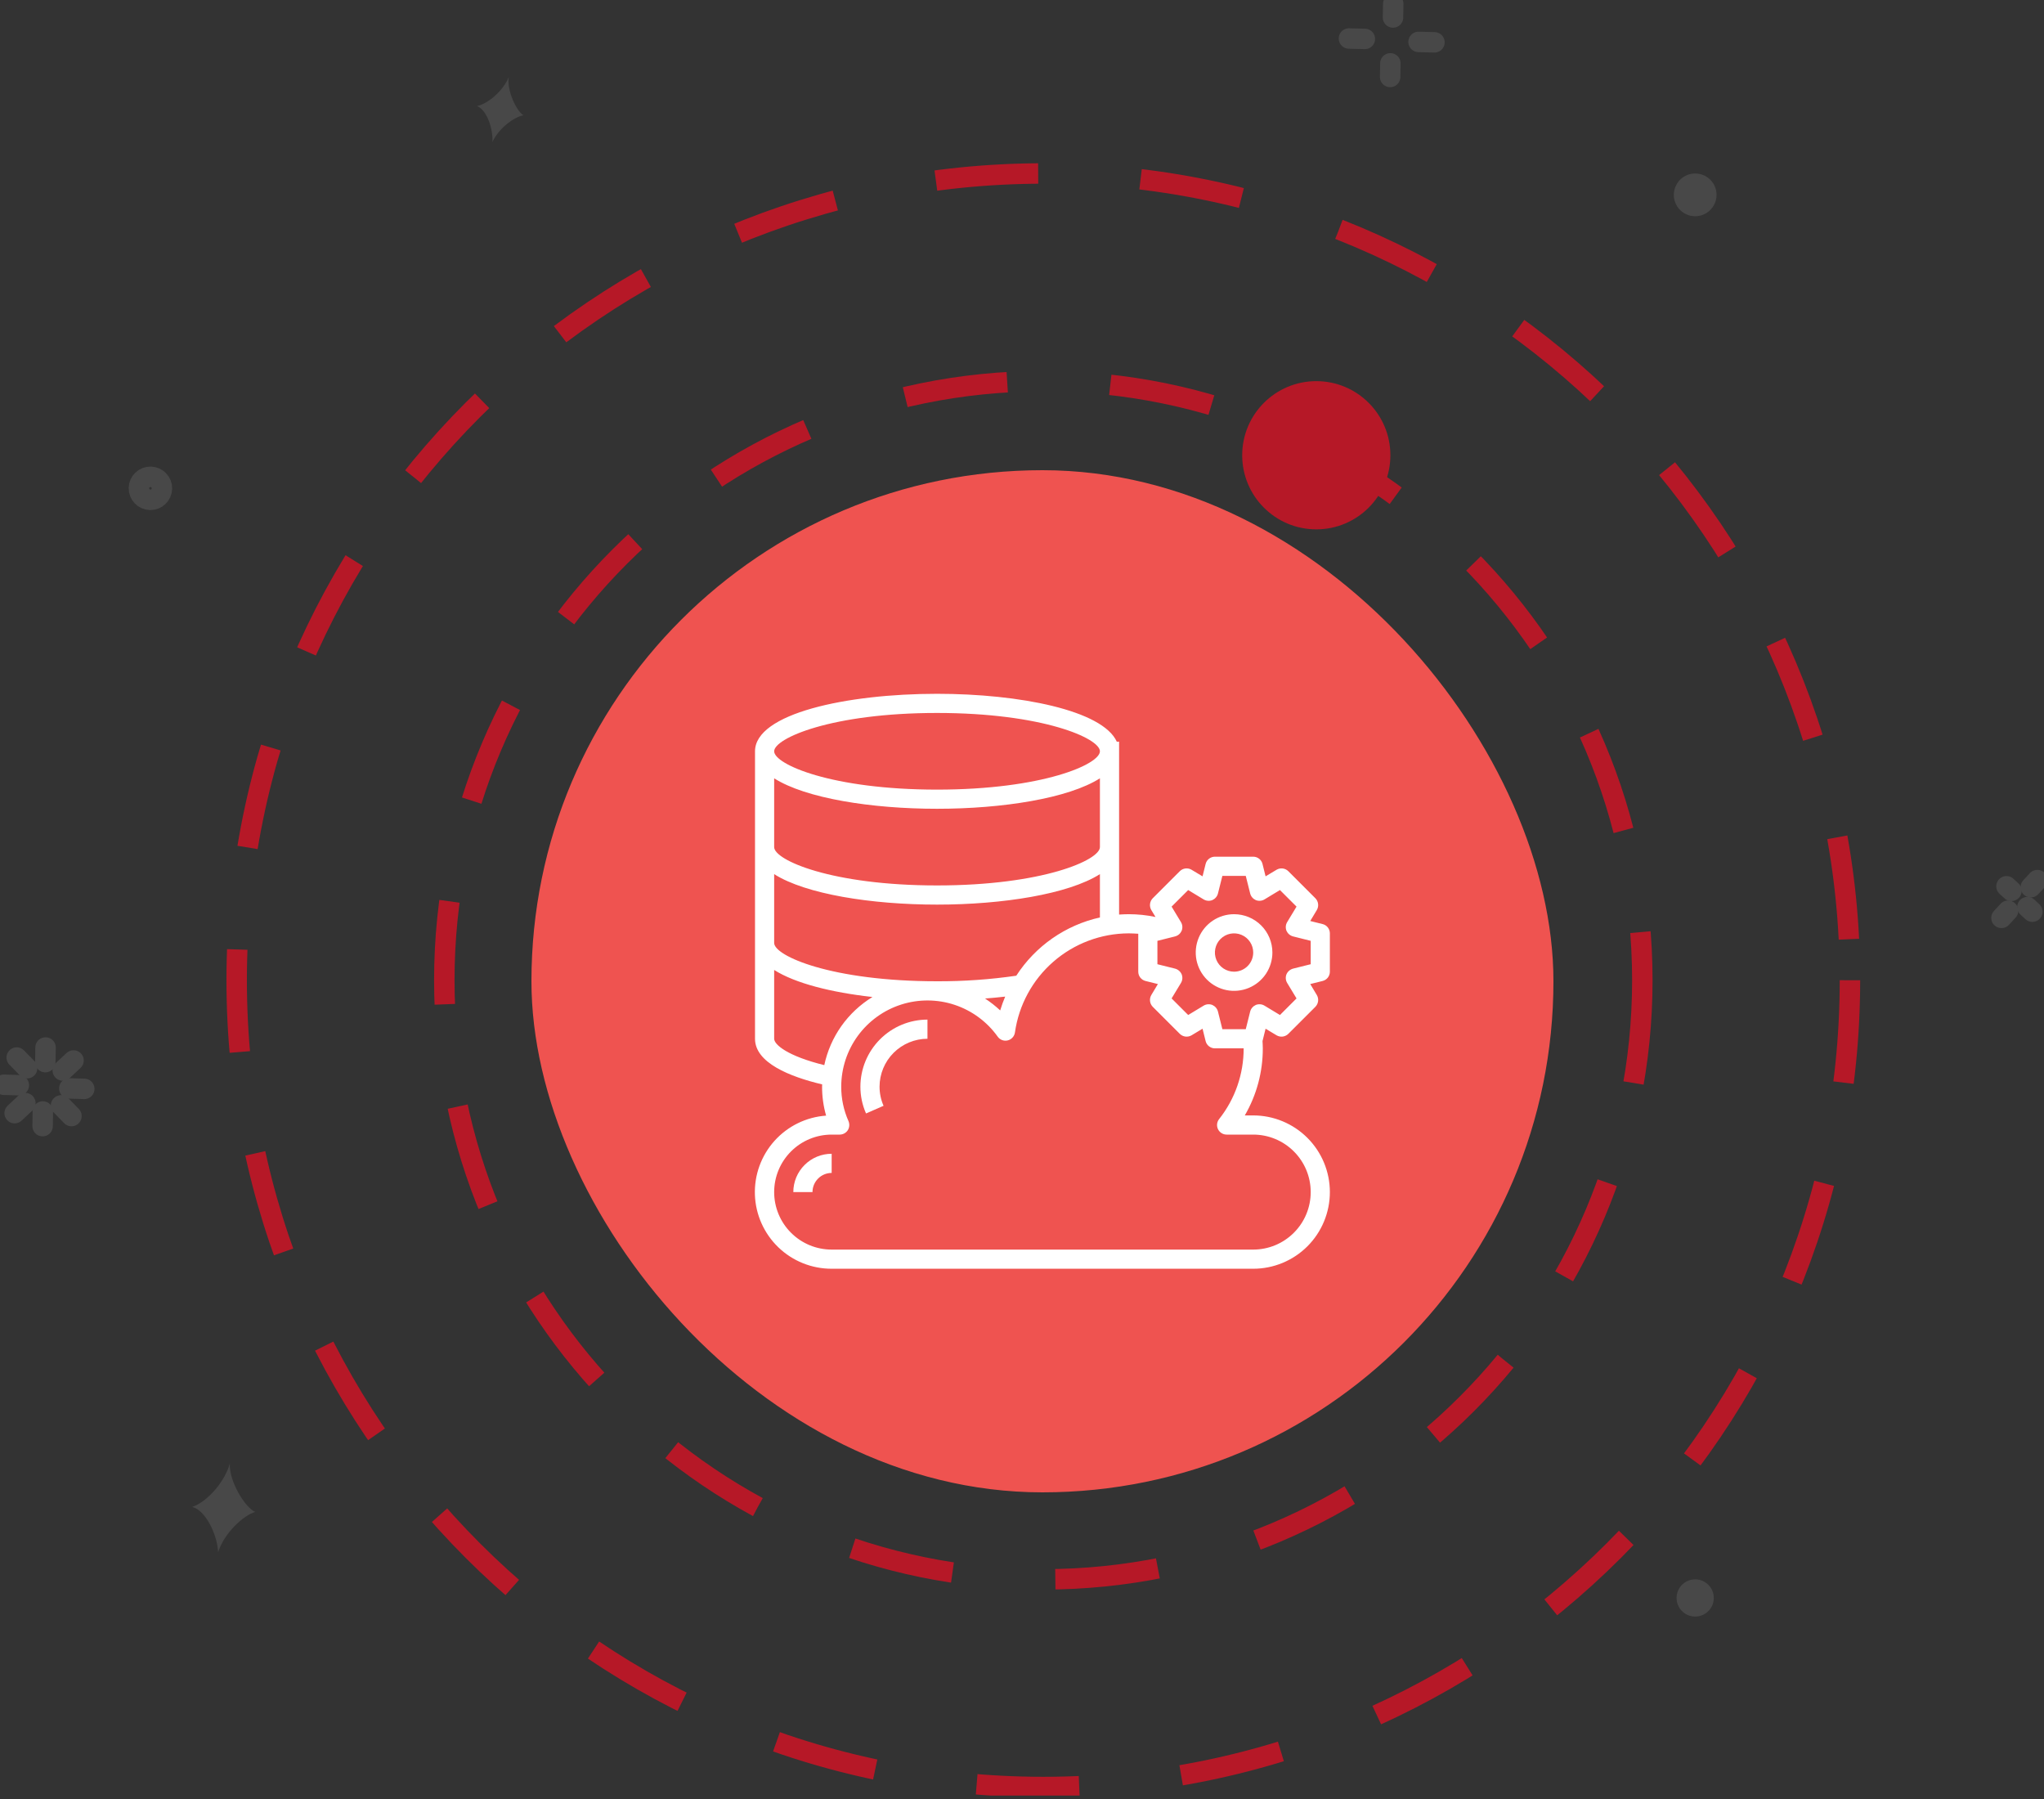
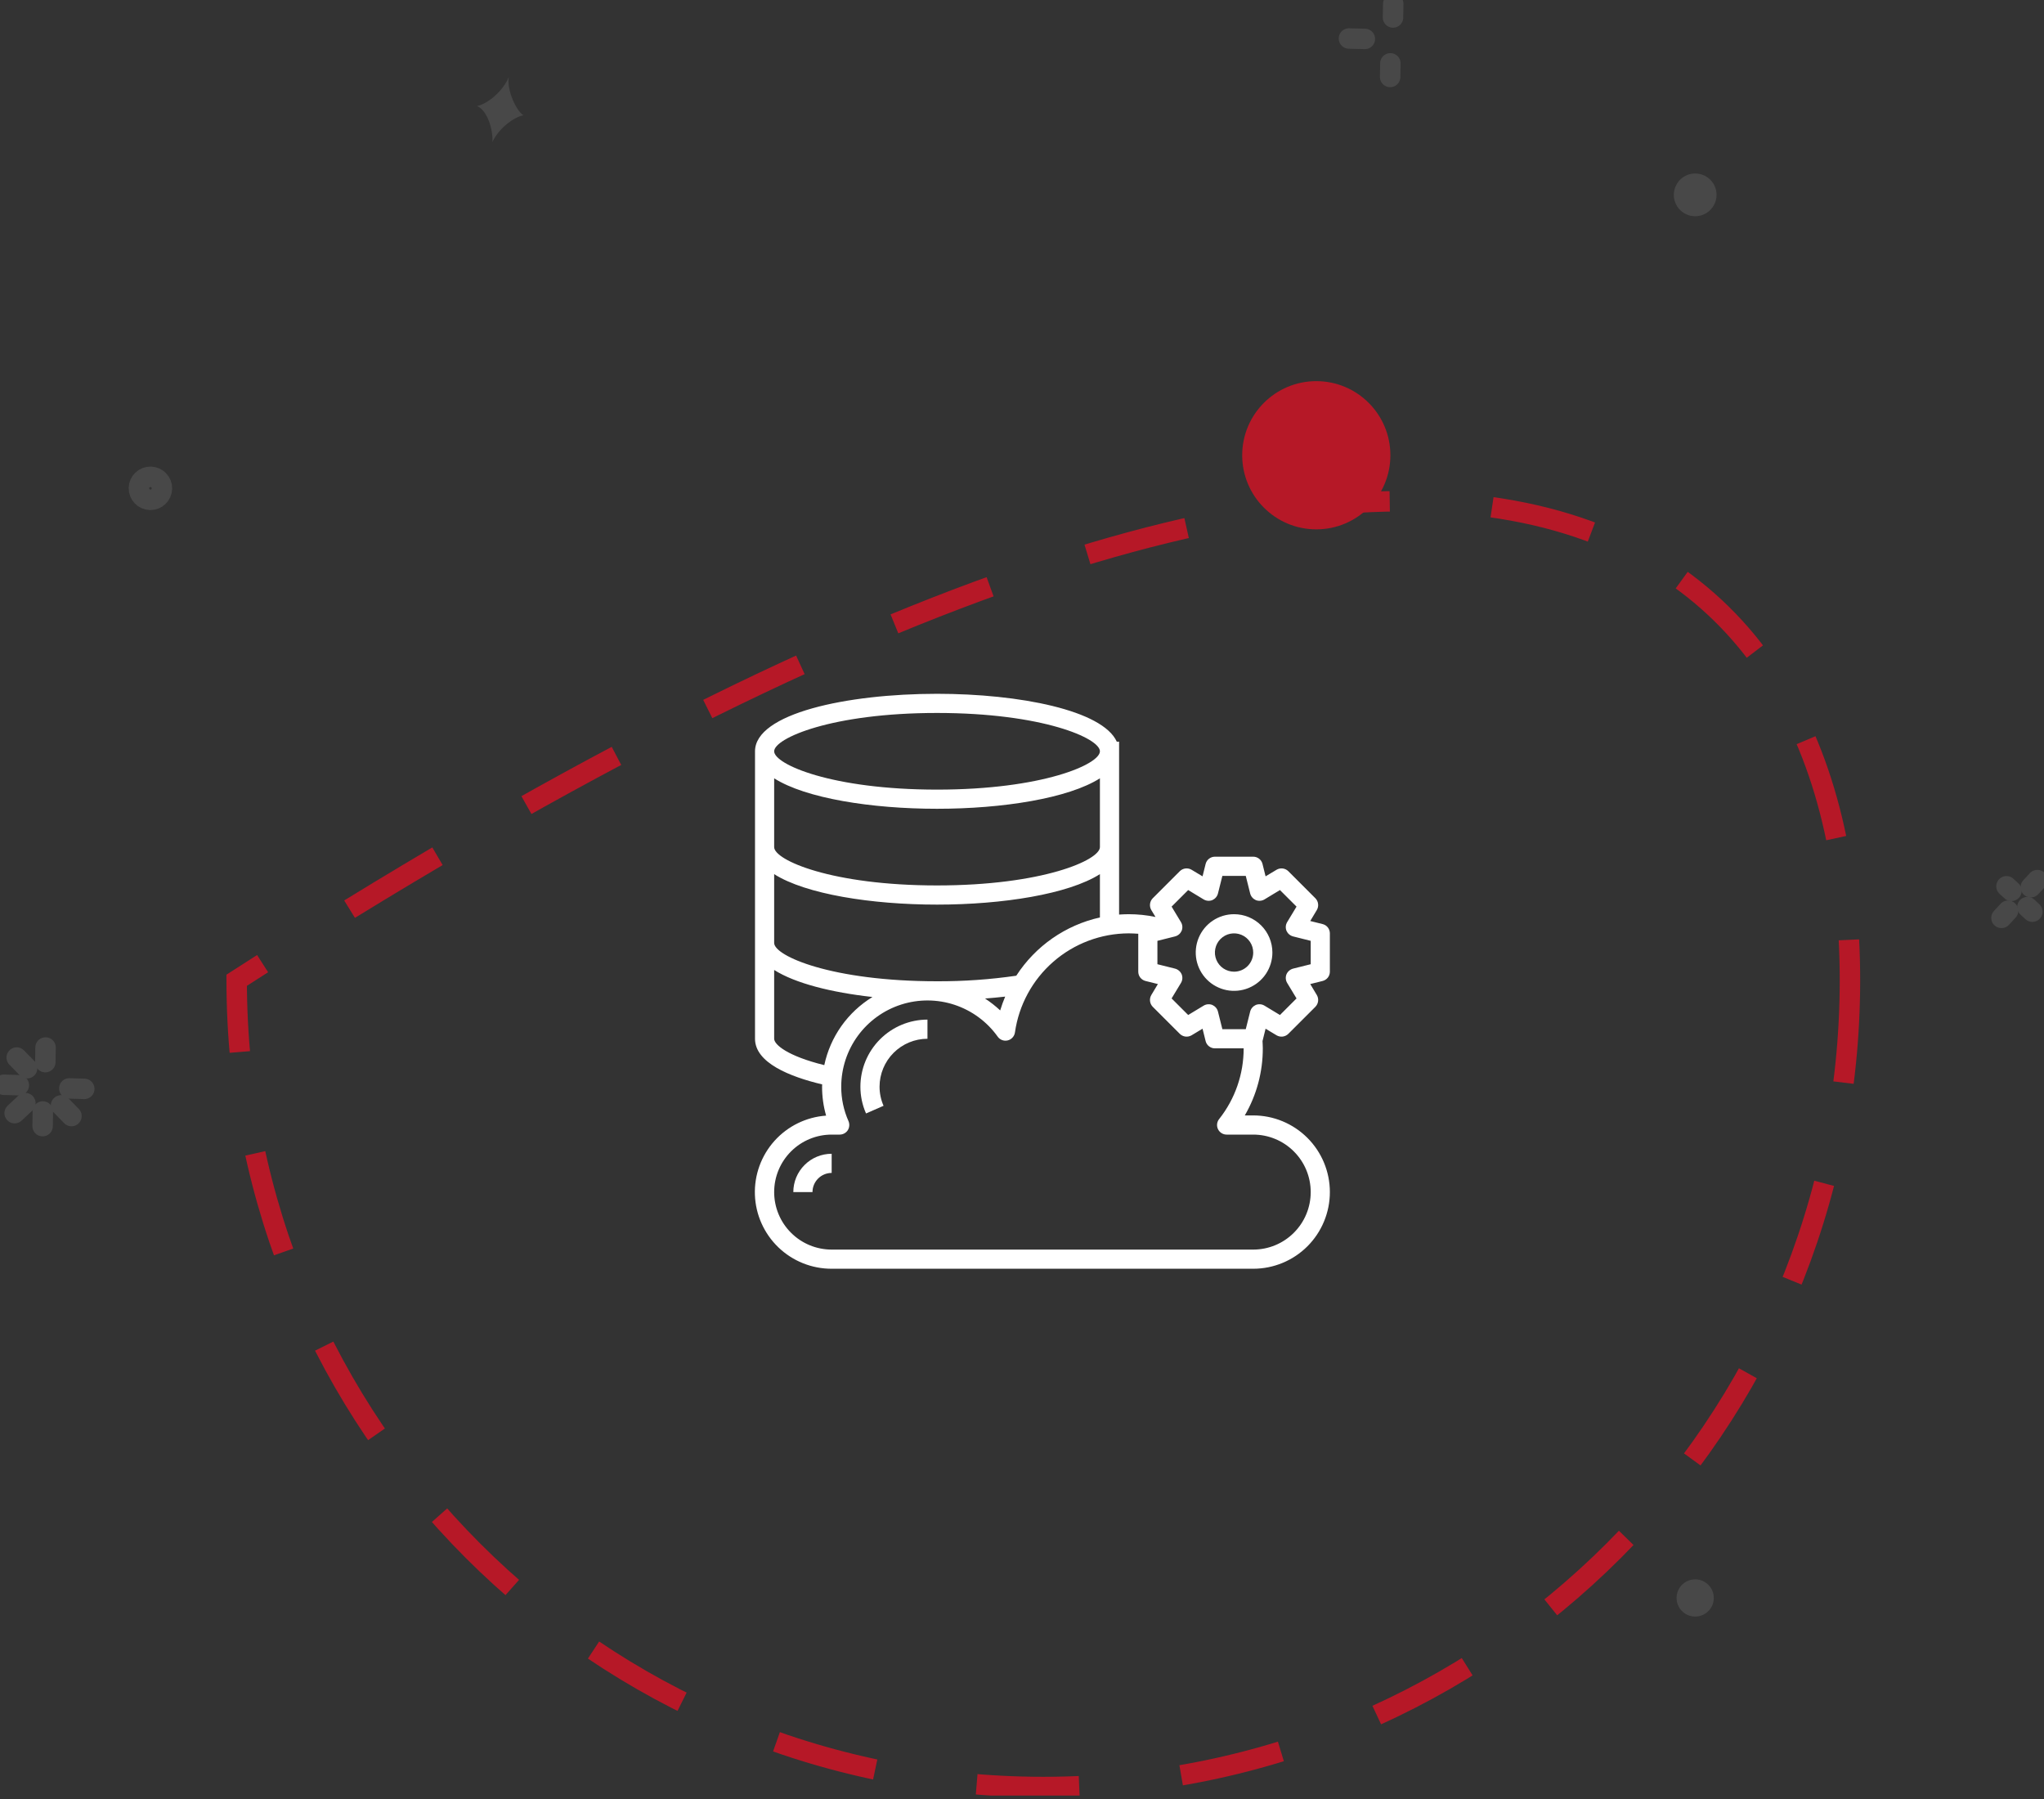
<svg xmlns="http://www.w3.org/2000/svg" width="100" height="88" viewBox="0 0 100 88" fill="none">
  <rect x="0" y="0" width="100" height="88" fill="#333333" stroke="none" />
  <g clip-path="url(#clip0)">
-     <path fill-rule="evenodd" clip-rule="evenodd" d="M90.506 47.95C90.506 69.745 72.837 87.414 51.042 87.414C29.247 87.414 11.579 69.745 11.579 47.95C11.579 26.155 29.247 8.486 51.042 8.486C72.837 8.486 90.506 26.155 90.506 47.95Z" stroke="#B61827" stroke-dasharray="5.02 5.02" />
-     <path fill-rule="evenodd" clip-rule="evenodd" d="M80.349 47.95C80.349 64.135 67.228 77.256 51.042 77.256C34.857 77.256 21.737 64.135 21.737 47.95C21.737 31.765 34.857 18.644 51.042 18.644C67.228 18.644 80.349 31.765 80.349 47.95Z" stroke="#B61827" stroke-dasharray="5.05 5.05" />
+     <path fill-rule="evenodd" clip-rule="evenodd" d="M90.506 47.95C90.506 69.745 72.837 87.414 51.042 87.414C29.247 87.414 11.579 69.745 11.579 47.95C72.837 8.486 90.506 26.155 90.506 47.95Z" stroke="#B61827" stroke-dasharray="5.02 5.02" />
    <path d="M4.124 53.263L3.391 53.241" stroke="#484848" stroke-linecap="round" />
-     <path d="M3.598 51.874L3.072 52.365" stroke="#484848" stroke-linecap="round" />
    <path d="M2.228 51.24L2.217 51.956" stroke="#484848" stroke-linecap="round" />
    <path d="M0.817 51.731L1.327 52.254" stroke="#484848" stroke-linecap="round" />
    <path d="M0.19 53.062L0.922 53.084" stroke="#484848" stroke-linecap="round" />
    <path d="M0.716 54.451L1.241 53.96" stroke="#484848" stroke-linecap="round" />
    <path d="M2.085 55.086L2.096 54.369" stroke="#484848" stroke-linecap="round" />
    <path d="M3.497 54.593L2.987 54.071" stroke="#484848" stroke-linecap="round" />
    <path d="M99.676 43.05L99.354 43.399" stroke="#484848" stroke-linecap="round" />
    <path d="M98.164 43.353L98.407 43.577" stroke="#484848" stroke-linecap="round" />
    <path d="M97.919 44.899L98.241 44.55" stroke="#484848" stroke-linecap="round" />
    <path d="M99.43 44.596L99.188 44.372" stroke="#484848" stroke-linecap="round" />
-     <path d="M70.179 2.071L69.4 2.05" stroke="#484848" stroke-linecap="round" />
    <path d="M68.163 0.19L68.151 0.856" stroke="#484848" stroke-linecap="round" />
    <path d="M65.995 1.884L66.774 1.904" stroke="#484848" stroke-linecap="round" />
    <path d="M68.011 3.765L68.022 3.099" stroke="#484848" stroke-linecap="round" />
-     <path fill-rule="evenodd" clip-rule="evenodd" d="M12.486 73.957C11.925 74.124 10.992 74.948 10.672 75.924C10.619 75.017 10.043 73.877 9.409 73.713C10.182 73.439 11.02 72.434 11.243 71.588C11.202 72.475 12.008 73.764 12.486 73.957Z" fill="#484848" />
    <path fill-rule="evenodd" clip-rule="evenodd" d="M25.612 5.637C25.18 5.714 24.413 6.246 24.091 6.946C24.129 6.265 23.799 5.366 23.341 5.189C23.941 5.052 24.652 4.376 24.891 3.765C24.784 4.422 25.273 5.452 25.612 5.637Z" fill="#484848" />
    <path fill-rule="evenodd" clip-rule="evenodd" d="M82.912 10.577C82.335 10.564 81.877 10.086 81.89 9.509C81.903 8.932 82.38 8.474 82.957 8.487C83.535 8.499 83.993 8.977 83.98 9.554C83.967 10.132 83.49 10.589 82.912 10.577Z" fill="#484848" />
    <path fill-rule="evenodd" clip-rule="evenodd" d="M82.915 79.076C82.413 79.065 82.014 78.649 82.025 78.147C82.036 77.644 82.452 77.245 82.955 77.256C83.457 77.267 83.856 77.683 83.845 78.186C83.834 78.688 83.418 79.087 82.915 79.076Z" fill="#484848" />
    <path fill-rule="evenodd" clip-rule="evenodd" d="M7.347 24.45C7.036 24.443 6.789 24.186 6.796 23.874C6.802 23.563 7.06 23.317 7.371 23.323C7.682 23.33 7.929 23.588 7.923 23.899C7.916 24.21 7.658 24.457 7.347 24.45Z" stroke="#484848" stroke-linecap="round" />
    <path fill-rule="evenodd" clip-rule="evenodd" d="M68.023 22.269C68.023 24.271 66.399 25.894 64.398 25.894C62.396 25.894 60.773 24.271 60.773 22.269C60.773 20.267 62.396 18.644 64.398 18.644C66.399 18.644 68.023 20.267 68.023 22.269Z" fill="#B61827" />
-     <rect x="26" y="23" width="50" height="50" rx="25" fill="#EF5350" />
    <path d="M38.812 58.312H39.75C39.75 58.064 39.849 57.825 40.025 57.65C40.2 57.474 40.439 57.375 40.688 57.375V56.438C40.19 56.438 39.713 56.635 39.362 56.987C39.01 57.338 38.812 57.815 38.812 58.312V58.312Z" fill="white" />
    <path d="M42.094 53.156C42.093 53.607 42.187 54.053 42.369 54.466L43.227 54.091C43.097 53.796 43.031 53.478 43.031 53.156C43.032 52.535 43.279 51.939 43.718 51.5C44.158 51.06 44.754 50.813 45.375 50.812V49.875C44.505 49.876 43.671 50.222 43.056 50.837C42.441 51.452 42.095 52.286 42.094 53.156V53.156Z" fill="white" />
    <path d="M65.062 47.531V45.656C65.062 45.552 65.027 45.45 64.963 45.367C64.898 45.285 64.808 45.227 64.706 45.202L64.102 45.052L64.425 44.513C64.478 44.423 64.499 44.318 64.486 44.215C64.474 44.111 64.427 44.015 64.355 43.941L63.028 42.614C62.954 42.541 62.857 42.495 62.754 42.482C62.651 42.47 62.546 42.491 62.456 42.544L61.917 42.867L61.767 42.263C61.742 42.161 61.684 42.071 61.601 42.006C61.519 41.941 61.417 41.906 61.312 41.906H59.438C59.333 41.906 59.231 41.941 59.149 42.006C59.066 42.071 59.008 42.161 58.983 42.263L58.833 42.867L58.294 42.544C58.204 42.491 58.099 42.47 57.996 42.482C57.893 42.495 57.796 42.541 57.722 42.614L56.395 43.941C56.323 44.015 56.276 44.111 56.264 44.215C56.251 44.318 56.273 44.423 56.325 44.513L56.531 44.855C56.1 44.764 55.66 44.719 55.219 44.719C55.059 44.719 54.905 44.728 54.75 44.737V36.281H54.638C53.944 34.744 49.875 33.938 45.844 33.938C41.419 33.938 36.938 34.903 36.938 36.75V50.812C36.938 51.989 38.644 52.669 40.223 53.044C40.223 53.081 40.219 53.119 40.219 53.156C40.218 53.635 40.284 54.111 40.416 54.572C39.446 54.641 38.541 55.083 37.891 55.806C37.241 56.53 36.898 57.477 36.933 58.449C36.968 59.42 37.38 60.34 38.08 61.014C38.78 61.688 39.715 62.064 40.688 62.062H61.312C62.307 62.062 63.261 61.667 63.964 60.964C64.667 60.261 65.062 59.307 65.062 58.312C65.062 57.318 64.667 56.364 63.964 55.661C63.261 54.958 62.307 54.562 61.312 54.562H60.9C61.479 53.566 61.783 52.434 61.781 51.281C61.781 51.159 61.772 51.042 61.767 50.925L61.917 50.32L62.456 50.644C62.546 50.696 62.651 50.718 62.754 50.705C62.857 50.692 62.954 50.646 63.028 50.573L64.355 49.247C64.427 49.172 64.474 49.076 64.486 48.973C64.499 48.87 64.478 48.765 64.425 48.675L64.102 48.136L64.706 47.986C64.808 47.961 64.898 47.902 64.963 47.82C65.027 47.738 65.062 47.636 65.062 47.531V47.531ZM45.844 34.875C51 34.875 53.812 36.112 53.812 36.75C53.812 37.388 51 38.625 45.844 38.625C40.688 38.625 37.875 37.388 37.875 36.75C37.875 36.112 40.688 34.875 45.844 34.875ZM37.875 38.072C39.417 39.052 42.638 39.562 45.844 39.562C49.05 39.562 52.27 39.052 53.812 38.072V41.438C53.812 42.075 51 43.312 45.844 43.312C40.688 43.312 37.875 42.075 37.875 41.438V38.072ZM37.875 42.759C39.417 43.739 42.638 44.25 45.844 44.25C49.05 44.25 52.27 43.739 53.812 42.759V44.878C52.127 45.254 50.658 46.278 49.72 47.728C48.437 47.914 47.141 48.005 45.844 48C40.688 48 37.875 46.763 37.875 46.125V42.759ZM49.177 48.75C49.084 48.971 49.002 49.196 48.933 49.425C48.703 49.211 48.455 49.016 48.192 48.844C48.53 48.816 48.858 48.788 49.177 48.75ZM40.327 52.102C38.541 51.661 37.875 51.103 37.875 50.812V47.447C38.902 48.098 40.664 48.544 42.684 48.769C42.086 49.135 41.568 49.619 41.162 50.192C40.757 50.765 40.473 51.415 40.327 52.102V52.102ZM61.312 55.5C62.058 55.5 62.774 55.796 63.301 56.324C63.829 56.851 64.125 57.567 64.125 58.312C64.125 59.058 63.829 59.774 63.301 60.301C62.774 60.829 62.058 61.125 61.312 61.125H40.688C39.942 61.125 39.226 60.829 38.699 60.301C38.171 59.774 37.875 59.058 37.875 58.312C37.875 57.567 38.171 56.851 38.699 56.324C39.226 55.796 39.942 55.5 40.688 55.5H41.081C41.159 55.5 41.236 55.48 41.304 55.444C41.373 55.407 41.432 55.354 41.475 55.289C41.517 55.223 41.542 55.148 41.548 55.071C41.555 54.993 41.542 54.916 41.513 54.844C41.276 54.313 41.154 53.738 41.156 53.156C41.157 52.262 41.441 51.391 41.968 50.669C42.496 49.947 43.239 49.411 44.09 49.139C44.942 48.867 45.858 48.872 46.707 49.154C47.555 49.437 48.292 49.981 48.811 50.709C48.865 50.786 48.941 50.844 49.029 50.877C49.117 50.91 49.212 50.915 49.303 50.892C49.394 50.87 49.476 50.821 49.538 50.751C49.601 50.682 49.642 50.596 49.655 50.503C49.845 49.162 50.512 47.933 51.534 47.043C52.556 46.153 53.864 45.661 55.219 45.656C55.378 45.656 55.533 45.666 55.688 45.675V47.531C55.688 47.636 55.723 47.738 55.787 47.82C55.852 47.902 55.942 47.961 56.044 47.986L56.648 48.136L56.325 48.675C56.273 48.765 56.251 48.87 56.264 48.973C56.276 49.076 56.323 49.172 56.395 49.247L57.722 50.573C57.796 50.646 57.893 50.692 57.996 50.705C58.099 50.718 58.204 50.696 58.294 50.644L58.833 50.32L58.983 50.925C59.008 51.027 59.066 51.117 59.149 51.181C59.231 51.246 59.333 51.281 59.438 51.281H60.844C60.847 52.537 60.424 53.757 59.644 54.741C59.589 54.81 59.555 54.893 59.545 54.981C59.536 55.069 59.551 55.157 59.59 55.237C59.629 55.316 59.689 55.383 59.764 55.429C59.839 55.476 59.926 55.501 60.014 55.5H61.312ZM64.125 47.166L63.263 47.381C63.191 47.4 63.125 47.435 63.069 47.483C63.013 47.531 62.969 47.59 62.939 47.658C62.912 47.726 62.901 47.799 62.906 47.873C62.912 47.946 62.934 48.017 62.972 48.08L63.431 48.839L62.62 49.65L61.861 49.191C61.798 49.153 61.727 49.131 61.654 49.125C61.581 49.12 61.507 49.131 61.439 49.158C61.372 49.188 61.312 49.232 61.264 49.288C61.216 49.344 61.181 49.41 61.163 49.481L60.947 50.344H59.803L59.587 49.481C59.569 49.41 59.534 49.344 59.486 49.288C59.438 49.232 59.378 49.188 59.311 49.158C59.243 49.131 59.169 49.12 59.096 49.125C59.023 49.131 58.952 49.153 58.889 49.191L58.13 49.65L57.319 48.839L57.778 48.08C57.816 48.017 57.838 47.946 57.844 47.873C57.849 47.799 57.838 47.726 57.811 47.658C57.781 47.59 57.737 47.531 57.681 47.483C57.625 47.435 57.559 47.4 57.487 47.381L56.625 47.166V46.022L57.487 45.806C57.559 45.787 57.625 45.753 57.681 45.705C57.737 45.657 57.781 45.597 57.811 45.53C57.838 45.462 57.849 45.388 57.844 45.315C57.838 45.242 57.816 45.171 57.778 45.108L57.319 44.348L58.13 43.538L58.889 43.997C58.952 44.034 59.023 44.057 59.096 44.062C59.169 44.068 59.243 44.057 59.311 44.03C59.378 44 59.438 43.956 59.486 43.9C59.534 43.844 59.569 43.778 59.587 43.706L59.803 42.844H60.947L61.163 43.706C61.181 43.778 61.216 43.844 61.264 43.9C61.312 43.956 61.372 44 61.439 44.03C61.507 44.057 61.581 44.068 61.654 44.062C61.727 44.057 61.798 44.034 61.861 43.997L62.62 43.538L63.431 44.348L62.972 45.108C62.934 45.171 62.912 45.242 62.906 45.315C62.901 45.388 62.912 45.462 62.939 45.53C62.969 45.597 63.013 45.657 63.069 45.705C63.125 45.753 63.191 45.787 63.263 45.806L64.125 46.022V47.166Z" fill="white" />
    <path d="M60.375 44.719C60.004 44.719 59.642 44.829 59.333 45.035C59.025 45.241 58.785 45.534 58.643 45.876C58.501 46.219 58.464 46.596 58.536 46.96C58.608 47.323 58.787 47.657 59.049 47.92C59.311 48.182 59.645 48.36 60.009 48.433C60.373 48.505 60.75 48.468 61.093 48.326C61.435 48.184 61.728 47.944 61.934 47.636C62.14 47.327 62.25 46.965 62.25 46.594C62.25 46.096 62.053 45.62 61.701 45.268C61.349 44.916 60.872 44.719 60.375 44.719ZM60.375 47.531C60.19 47.531 60.008 47.476 59.854 47.373C59.7 47.27 59.58 47.124 59.509 46.953C59.438 46.781 59.419 46.593 59.456 46.411C59.492 46.229 59.581 46.062 59.712 45.931C59.843 45.8 60.01 45.71 60.192 45.674C60.374 45.638 60.562 45.657 60.734 45.728C60.905 45.799 61.051 45.919 61.154 46.073C61.258 46.227 61.312 46.408 61.312 46.594C61.312 46.842 61.214 47.081 61.038 47.257C60.862 47.432 60.624 47.531 60.375 47.531Z" fill="white" />
  </g>
  <defs>
    <clipPath id="clip0">
      <rect width="100" height="87.833" fill="white" />
    </clipPath>
  </defs>
</svg>